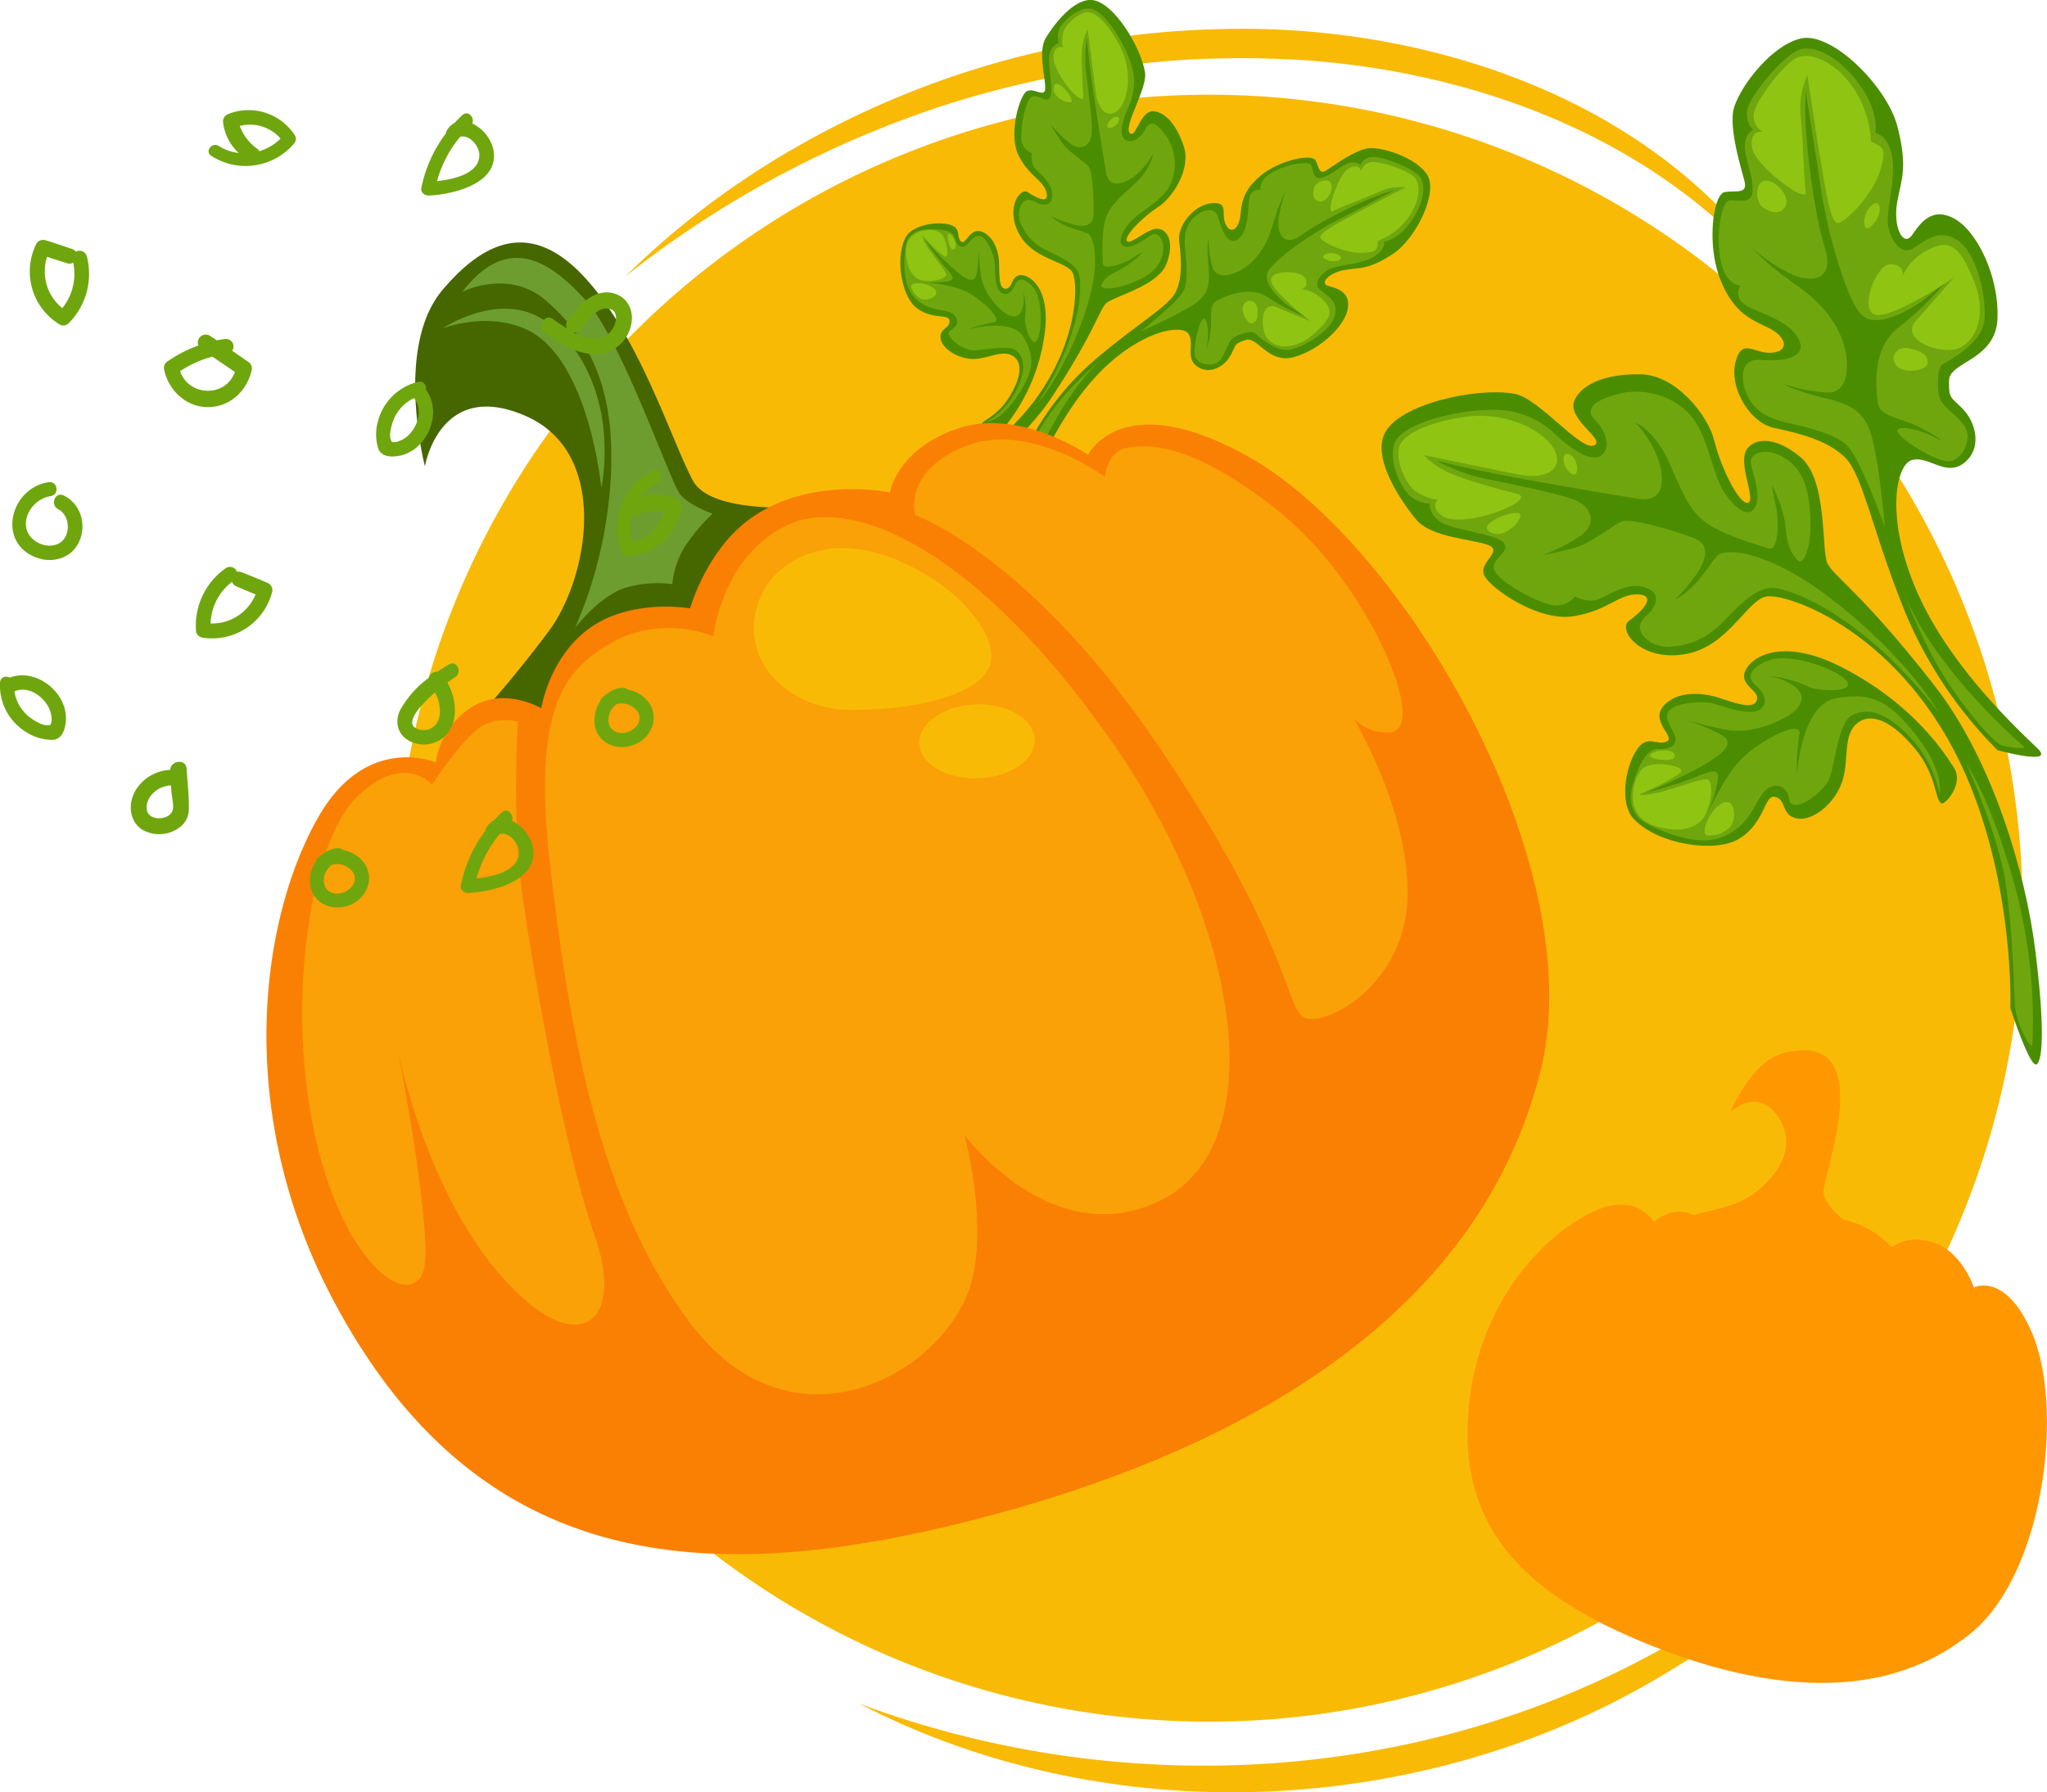
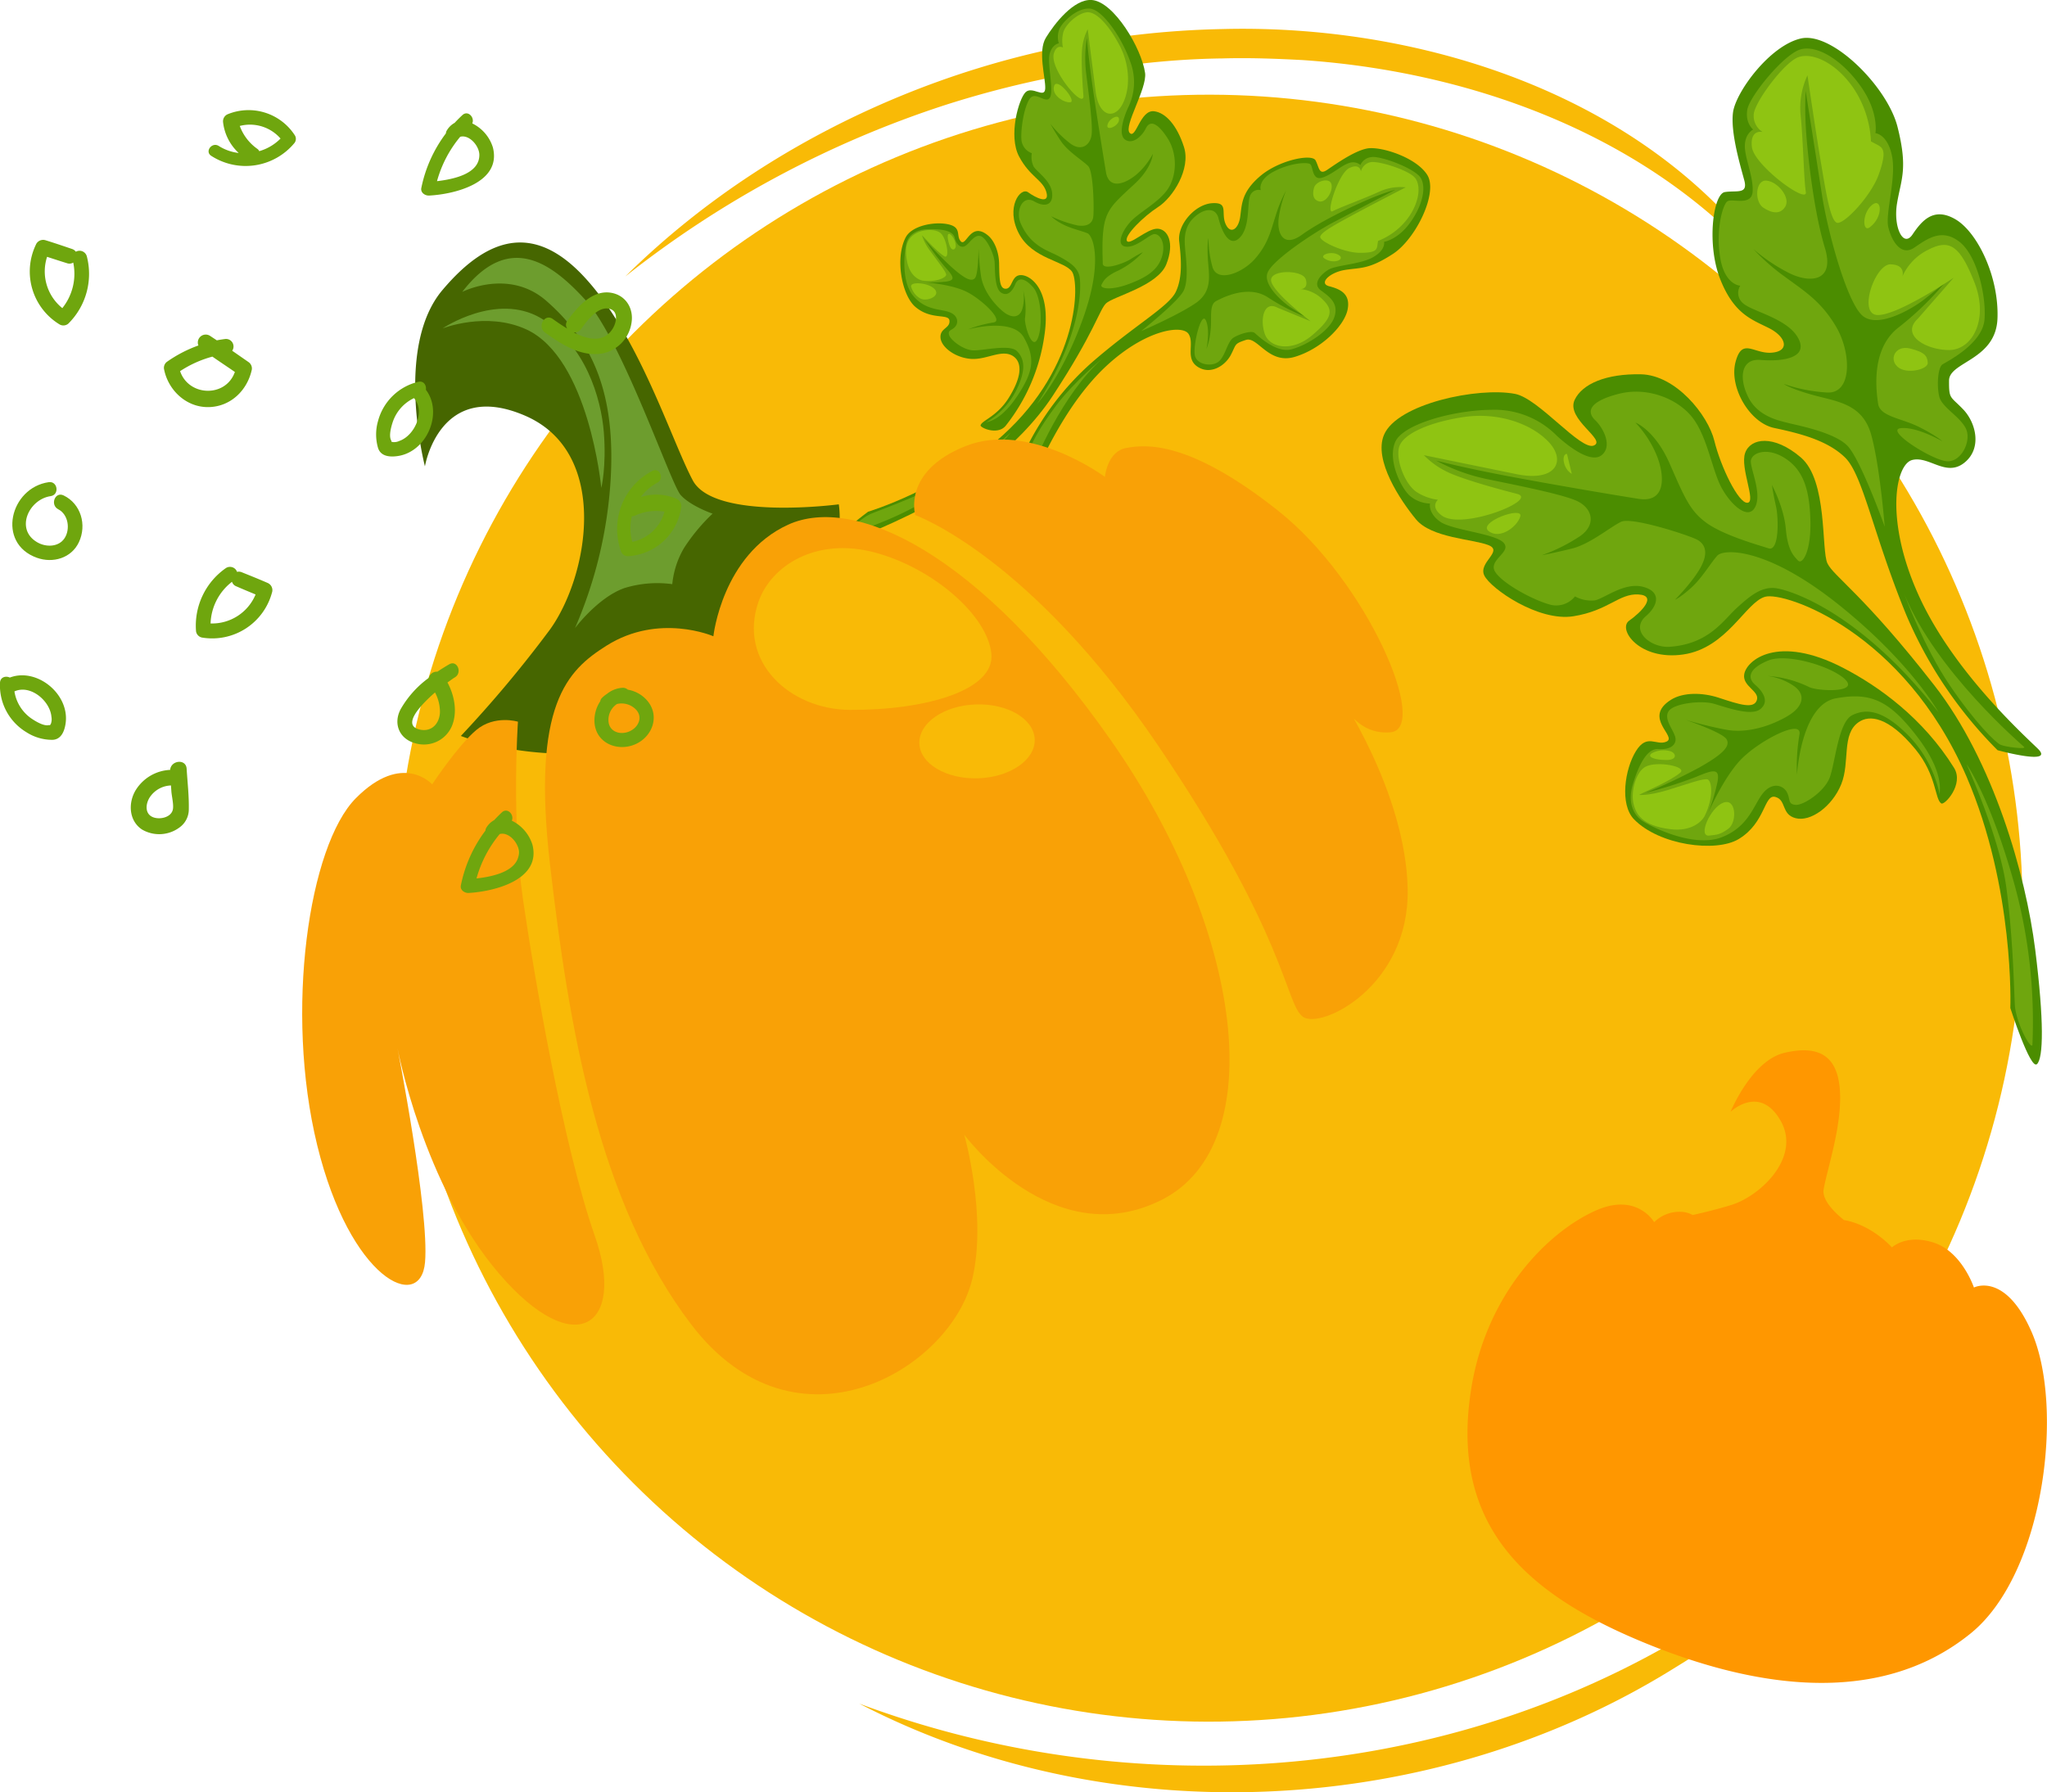
<svg xmlns="http://www.w3.org/2000/svg" viewBox="0 0 605.62 530.36">
  <defs>
    <style>.cls-1{fill:#f9ba06;}.cls-2{fill:#ff9700;}.cls-3{fill:#4b8d00;}.cls-4{fill:#6fa60e;}.cls-5{fill:#8fc412;}.cls-6{fill:#466600;}.cls-7{fill:#6d9d2e;}.cls-8{fill:#fa8003;}.cls-9{fill:#f9a106;}</style>
  </defs>
  <g id="Слой_2" data-name="Слой 2">
    <g id="_Layer_" data-name="&lt;Layer&gt;">
      <path class="cls-1" d="M530.35,89.72c-33.19-45.86-89.86-68.18-144.89-71.94-7.93-.42-15.81-.72-23.78-.49-7.81.09-16,.63-23.74,1.51a291.41,291.41,0,0,0-58.22,12.25A303.66,303.66,0,0,0,185,81.81c23-22.76,50.84-40.73,81-53.21a263.69,263.69,0,0,1,95.54-20C425.6,6.91,497,31.81,530.35,89.72Z" />
      <path class="cls-1" d="M254.23,504.13c77.34,28.87,165.93,23.94,238.08-16.61a304.08,304.08,0,0,0,65.88-49.32,235.5,235.5,0,0,1-62.47,55.19c-71.37,44.66-166.65,49.6-241.49,10.74Z" />
      <circle class="cls-1" cx="357.66" cy="268.74" r="240.72" transform="translate(-85.27 331.62) rotate(-45)" />
      <path class="cls-2" d="M601,394C593.16,376.22,584,381,584,381s-3.5-10.47-11.73-13.23-12.53,1.36-12.53,1.36-5.81-6.65-14.21-8.11c-3.35-2.74-6.43-6.11-6-9,1-6.09,5.83-19.73,4.73-30.42-1-9.43-6.51-12.34-16.29-10.06S512,329,512,329s8.58-8.24,14.79,2.61-6,22.31-14.52,24.94c-3.94,1.23-8.12,2.23-11.47,3a7.46,7.46,0,0,0-3.17-.94,10.62,10.62,0,0,0-8.23,3.05s-5-8.76-17-3.56c-14.14,6.14-32.8,24.58-37.2,53.32C429,451.46,451.33,471.59,486.24,486c30.91,12.77,69,20,96.92-2.75C604.85,465.53,610.86,416.26,601,394Z" />
      <path class="cls-3" d="M594.77,298.29s1.34-35.35-13-68.57C563.18,186.86,528,175,522.23,176.59S511,191.78,498,193.67s-19.51-7.52-16-10,8.47-7.43,2.73-7.76-8.85,4.78-19.21,6.45-24.49-8.18-26.38-12.06,5.79-7.2,1.2-9-16.86-2.09-21.42-7.63-12.63-17.51-9.45-25c3.89-9.2,27.85-14.22,38.79-12.11,7,1.34,19.45,16.93,23.3,15.27s-8.39-7.82-5.68-13.52c2.24-4.7,9.24-7.76,19.59-7.55s19.87,12.06,21.74,19.71S514.33,149,517,148.78s-2.24-10.3-.69-14.74,8.47-5.54,16.48,1.32,6,27.47,7.87,31.35,10.6,9.11,31.62,36.09c17.51,22.48,27.06,56,29.85,78.2,2.64,21.15,2.44,32.12.51,33.9S594.77,298.29,594.77,298.29Z" />
      <path class="cls-3" d="M591,222a126.49,126.49,0,0,1-27-40c-9.83-23.93-12.8-41.43-18.14-46.63s-13.76-7.19-21-8.74-13.35-12.06-11.39-19.49,5.38-2.33,10.75-2.78,4.24-4.65-.73-7.2-10.33-4-14.49-14.39-2.16-25.37,1.3-25.93,6.89.77,5.77-3.44-4.14-14.18-3.34-20.16,10.84-19.73,20.06-21.85,25.6,14.27,28.6,26.13c3.15,12.44,1.06,15.51-.13,22.6s1.85,13.29,4.55,9.3,6.18-8.31,12.68-4.55,12.94,16.94,12.48,29.35S576.67,107,576.64,112.61s.35,4.54,4.17,8.52,5.68,11.63.29,15.85-10.34-2.1-15.33-.87-8.15,17.62,1.7,39.66,30,40.53,35.39,45.73S591,222,591,222Z" />
      <path class="cls-3" d="M578.12,227.22c-9.16-14.73-22.28-24.14-32.83-29.6-19.33-10-28.56-2.27-29.25,1.9-.6,3.62,4.62,4.93,3.74,7.65s-5.17,1.31-11.3-.71c-4.81-1.57-10.5-1.64-14.07.59-8.59,5.36,2,10.94-1.4,12.42-3,1.31-5.7-2.53-9,2.78s-4.86,15.77-.59,20.18c7.42,7.67,24.23,9.95,31,5.85,8-4.85,7.45-13.34,10.81-12.46s1.69,5.16,6,6.29c4.43,1.18,10.86-3.47,13.52-10.06s0-14.81,5.15-18.36c3.08-2.15,8.66-1.83,16.77,8,6.35,7.72,5.73,14.86,7.68,16.06C575.29,238.38,581.14,232.09,578.12,227.22Z" />
      <path class="cls-4" d="M573.86,235.08c0-1.3,1.3-6.74-6.79-17.26s-13.62-13.08-23.93-11.17-11.49,22.62-11.49,22.62a56.12,56.12,0,0,1,.72-11.84c1.06-5.07-12.26,1.95-17.45,7.47s-9.57,15.75-9.57,15.75a61.05,61.05,0,0,0,2.73-9c.89-4.39-1-4-6.3-1.75a131.37,131.37,0,0,1-14.86,4.7,162,162,0,0,0,15.82-7.48c6.89-3.88,9.25-6.27,8.1-8.33S498.65,213,498.65,213s6,1.82,12.14,2.95,13.1-1.13,18-4,5.59-6.57,1.72-9.1a17.86,17.86,0,0,0-7.54-2.82,33.22,33.22,0,0,1,12.21,3.25c2.25,1.21,14.49,1.87,10.94-2s-17.32-8.16-23-5.81-6.28,5.07-3.8,7.21,4.17,5.07,1.42,7.21-10.29-.69-13.79-1.67-11.46-.15-13.19,2.13,1.35,5.6,1.88,7.77-1.36,3.83-5,3.54-6.13,5.68-7.57,10.5-.16,8.81,2.95,10.83,15.29,7.89,23.35,4.77,9.43-9.55,12.19-13,6-2.41,7.1-.34.21,3.53,2.54,3.75,8.53-3.86,10.13-8.06,2.55-16.4,6.63-18.45c4.51-2.29,9.35-1,15.55,4.91A35.09,35.09,0,0,1,573.86,235.08Z" />
      <path class="cls-5" d="M497.07,228.7c-3.05,2.49-10.1,5.45-11.12,6l-1,.52s2.69.31,8.32-1.39,10.71-3.61,11.95-3.19,1.84,5.26-.83,10.72c-.87,1.79-4.05,4.81-10.29,4-8.24-1.05-10.21-4.44-10.88-7.89s.78-9.09,3.63-10.59C490.16,225.1,499.39,226.8,497.07,228.7Z" />
      <path class="cls-5" d="M505.65,247.26c-3.39.36.3-8.19,4.17-9.72s4.17,5.73,1.54,7.68S507.72,247,505.65,247.26Z" />
      <path class="cls-5" d="M488.66,222.94c-1.53,1.08,1,1.94,4.39,1.95s2.84-2.18,1-2.62A7.2,7.2,0,0,0,488.66,222.94Z" />
      <path class="cls-4" d="M601.3,309.3a153.79,153.79,0,0,0-5.44-48.07c-7.19-25.65-14.05-35.1-14.05-35.1s9.8,21.58,11.78,36.49,2.24,29.49,2.51,34.64S600.59,310.41,601.3,309.3Z" />
      <path class="cls-4" d="M573.52,210.77s-8.14-14.74-29.6-31.89-34-16.44-35.82-14.48-4.58,6.7-7.8,9.58-4.71,3.47-4.71,3.47,5.51-5.57,7.73-9.88,1-6.69-1.26-7.9-19.28-6.82-22.49-5.25-9.18,6.58-14.41,7.88-9,2-9,2a51.59,51.59,0,0,0,11.36-5.68c5-3.53,3.5-8.45-1.24-10.5s-18.44-4.7-26.69-6.42a56,56,0,0,1-14.69-5.4s8,2.09,21,4.55,30.37,5.42,38.85,6.76,7.71-7.28,5.34-13a32.06,32.06,0,0,0-6.24-9.57s5.75,2.18,10.11,12.1,6,14.15,11.16,17.76,14.92,6.33,18.11,7.36,3-9,2.21-12.44-1.2-6.28-1.2-6.28,3.53,6.5,4.1,12.9,2.28,8,3.59,9.41,3.92-2.68,3.69-11.74-2-14.91-7.41-18.45S518,134,518,136.56,521.28,146,519.3,150s-6.94-.33-9.78-5.33-4.09-14.2-8.18-20.26-13.56-10.16-22.46-7.86-9.48,5.34-6.93,7.79,5.16,7.82,1.86,10.38-10.19-3-13.13-5.69a25.89,25.89,0,0,0-19.5-7.76c-11.08.11-26.08,4.19-28.39,9.5s1.6,13.35,4.16,15.8a9.64,9.64,0,0,0,6.13,2.44s-.64,2.72,2.92,5.31,16.19,3.5,18.82,6.26-4.64,5.09-2.49,8.59,11.16,8.33,16.06,9.69a7.06,7.06,0,0,0,7.58-2.38,10.08,10.08,0,0,0,5.84,1.19c2.81-.52,8.78-5.53,14.38-4s4.15,5.76.79,8.63c-4.87,4.16,1.27,9.51,7.09,9.09,11.55-.85,15.74-7.8,19.75-11.47s7.54-6.6,12-5.8S550.38,181.26,573.52,210.77Z" />
      <path class="cls-5" d="M425.43,147.89s-2.45,2,1.13,4.67c6,4.42,28.89-4.71,22.28-6.41s-17.12-4.62-21.23-6.79a24.31,24.31,0,0,1-6.35-4.67s15.8,3.25,27.47,5.63,14.7-4,9.44-9.55-15.21-8.88-25.28-7.34-18.05,5-19,9.06,2.09,11.31,5.5,13.28A15.11,15.11,0,0,0,425.43,147.89Z" />
      <path class="cls-5" d="M449.8,152.8c.89-3.14-12.65,1.7-9.4,4.34S448.91,155.89,449.8,152.8Z" />
-       <path class="cls-5" d="M463.6,134.31c-1.73,0-1.21,4.45,1.43,5.91S466.87,134.35,463.6,134.31Z" />
+       <path class="cls-5" d="M463.6,134.31c-1.73,0-1.21,4.45,1.43,5.91Z" />
      <path class="cls-4" d="M563.44,175.91s5.72,15.51,13.34,26.77,13.58,17,15.06,17.69,7.86,1.46,7,.65S572.92,198.85,563.44,175.91Z" />
      <path class="cls-4" d="M557.61,155.86s-1.41-17.94-4-27.21-10.21-9.81-17.21-11.76-8.63-3.27-8.63-3.27a47.18,47.18,0,0,0,12.69,2.52c7.63.53,7.27-11.76,2.81-19.38s-9.42-10.6-15.39-15a62.3,62.3,0,0,1-9.13-8.06,51.36,51.36,0,0,0,10.16,6.89c6.36,3.37,14.09,2.91,11-7.23S535,47.6,534.42,39.9a103.21,103.21,0,0,1-.21-13s3.11,19.57,4.81,30.63S546.4,89.36,551,93.39s14.84-2.11,18.13-4.67,6.28-5.07,6.28-5.07a91,91,0,0,1-13.75,13.28c-8.25,6.41-6.56,18.77-6,22.56s6.91,4.25,12.11,6.86,6.9,4.24,6.9,4.24-7.6-4.44-12.36-3.88,9.51,9.61,13.8,9.79,7.3-6.23,5.46-9.79-7-6.17-7.8-9.28-.47-8.69.94-9.6,11.9-6.11,12.43-13.36-2.33-19.07-7.52-23-9.35-.86-13.27,1.81-6.69-2-7.67-6,2.38-14.42,1.11-21-4.93-6.88-4.93-6.88,1.14-6.07-4.33-13.83-12.76-12.25-17.68-11-15.25,13.89-15.9,17.91,1.74,5.85,1.74,5.85-2.35,1.09-2.46,4.68,2.5,9,2.31,13.55-6,2.09-7.44,3-3.5,8.45-2.17,16.65,5.94,8.33,5.94,8.33a4,4,0,0,0,1,5.34c2.86,2.4,13.14,4.39,16.21,10.32s-5.21,6.82-11.21,6.31-6.44,5.74-3.45,11.36,9.46,6.7,11.56,7.28,13.7,2.66,17.64,6.81S557.61,155.86,557.61,155.86Z" />
      <path class="cls-5" d="M521.48,39.05s-3.81-.92-3.16,4.49,16.55,17.08,15.95,13.29-.8-15.45-1.52-22.47a22.84,22.84,0,0,1,2-12.07s2.51,17.09,4,25.91,2.75,16.72,4.61,17.68,10.2-7.75,12.52-14.35,1.39-7.74-.47-8.69l-1.87-1a30.92,30.92,0,0,0-5.09-15.63c-5.08-7.51-12.07-10.76-16.29-9.33S519.29,30,518.87,33.68A5.59,5.59,0,0,0,521.48,39.05Z" />
      <path class="cls-5" d="M528.15,61.21c1.71-2.66-2.12-7.4-5.47-7.76s-3.71,6.22-1,8S526.73,63.43,528.15,61.21Z" />
      <path class="cls-5" d="M553.13,67.3c-2.07,1.52-2.3-4.12.68-6.62S557.29,64.26,553.13,67.3Z" />
      <path class="cls-5" d="M567.49,94.22c-5.35,4.89,2.26,9.33,9.12,9.36s11.85-9,7.57-19.94-7.37-12.93-13.48-9.84a16.09,16.09,0,0,0-7.86,8s1.12-3.46-3.48-3.58-9.8,14.82-3.87,15S578,82.2,578,82.2Z" />
      <path class="cls-5" d="M561.9,108.91c-3.34-2.19-1.34-6.9,3.17-5.79s5.13,2.3,5.27,4.22S564.62,110.68,561.9,108.91Z" />
      <path class="cls-3" d="M256.82,151.43s22.29-6.67,39.92-22.68c22.74-20.65,22.63-45.08,20.44-48.33S305.34,76.67,301.39,69s.54-13.74,2.79-12.1,6.43,3.7,5.41,0-4.85-4.49-8.09-10.59-.11-17,1.9-19,5.72,2.07,5.84-1.16-2.28-10.94.2-15S317.66-.37,323,0c6.55.47,14.76,14.32,15.78,21.58.64,4.64-6.41,15.71-4.56,17.74s3.08-6.88,7.21-6.4c3.4.4,6.79,4.11,8.86,10.59S347,58.45,342.66,61.24s-10,8.4-9.28,10,5.94-3.59,9-3.56,5.25,4.09,2.68,10.54-15.83,9.56-17.84,11.56-3.42,8.53-15.76,27.35c-10.27,15.67-29.1,28.74-42.34,35.19-12.6,6.14-19.48,8.34-21,7.52S256.82,151.43,256.82,151.43Z" />
      <path class="cls-3" d="M303.54,132.85a83,83,0,0,1,19.15-25.29c12.8-11.21,23.07-16.77,25.18-21.2s1.55-10.09,1-15,4.67-10.88,9.71-11.23,2.59,2.85,4,6.1,3.8,1.65,4.33-2,.29-7.28,5.88-12.08,15.34-6.73,16.42-4.7,1,4.45,3.37,2.86,7.95-5.59,11.84-6.36,14.59,2.56,17.86,7.84-3.44,19-10.19,23.36c-7.07,4.6-9.43,4-14.09,4.72s-7.89,4-4.83,4.81,6.49,2.08,5.53,6.92-7.8,11.66-15.62,14-11-6.16-14.49-5-2.76,1.19-4.43,4.41-6,6-9.8,3.55-.89-6.89-2.71-9.73-12.7-1.33-24.34,9.48-18.84,27.32-20.94,31.75S303.54,132.85,303.54,132.85Z" />
      <path class="cls-3" d="M297.53,126A55.43,55.43,0,0,0,309,99.25c2.12-14.17-4.65-18.27-7.4-17.81-2.38.39-2.09,3.92-4,4s-1.91-2.94-2-7.18c0-3.33-1.21-6.89-3.36-8.64-5.16-4.21-6.38,3.58-8,1.77-1.46-1.61.37-4.09-3.64-5s-10.85.32-12.68,3.92c-3.2,6.25-1.05,17.2,2.94,20.54,4.72,4,9.88,1.8,10.05,4.08s-2.85,2.15-2.65,5,4.47,6,9.14,6.28,9.22-3.12,12.52-.69c2,1.46,3,5-1.44,12.15-3.46,5.59-8,6.72-8.37,8.19C290,126.58,295.14,128.88,297.53,126Z" />
      <path class="cls-4" d="M291.73,125c.81-.27,4.47-.62,9.3-7.9s5.25-11.25,1.87-17.26-16.52-2.36-16.52-2.36a37.28,37.28,0,0,1,7.52-2.06c3.39-.42-3.81-7.22-8.35-9.28s-11.84-2.61-11.84-2.61a40.12,40.12,0,0,0,6.15-.2c2.93-.38,2.31-1.47-.24-4.3a85.45,85.45,0,0,1-6.09-8.25,106.85,106.85,0,0,0,8,8.26c3.88,3.46,5.87,4.43,6.91,3.27s1.06-8.83,1.06-8.83.14,4.11.74,8.18,3.49,7.92,6.3,10.34,5.28,2.08,6-.87a11.81,11.81,0,0,0,.16-5.29,21.87,21.87,0,0,1,.56,8.29c-.27,1.66,1.92,9.42,3.59,6.38S308.3,88,305.64,85s-4.49-2.84-5.29-.84-2.28,3.67-4.19,2.41-1.76-6.55-1.89-8.93-2.35-7.17-4.13-7.77-3.2,2-4.44,2.83-2.67,0-3.26-2.38-4.85-2.6-8.16-2.48-5.51,1.78-6.11,4.14-1.66,11.19,2,15.55,8,3.84,10.68,4.83,2.76,3.19,1.72,4.35-2.16.88-1.79,2.38,4.21,4.49,7.16,4.59,10.76-1.89,12.9.2c2.38,2.33,2.58,5.63.25,10.73A23.15,23.15,0,0,1,291.73,125Z" />
      <path class="cls-5" d="M279.39,75.83c-2.2-1.37-5.54-5.14-6.08-5.66l-.53-.53a15.28,15.28,0,0,0,2.62,4.89c2.26,3.14,4.53,5.9,4.53,6.76s-2.88,2.26-6.85,1.76c-1.29-.16-3.86-1.5-4.69-5.55-1.09-5.35.6-7.3,2.61-8.45s5.82-1.44,7.36,0C280.16,70.76,281.06,76.87,279.39,75.83Z" />
      <path class="cls-5" d="M269.66,85.11c-1-2,5.16-1.55,6.93.53s-2.68,3.81-4.45,2.59A5.64,5.64,0,0,1,269.66,85.11Z" />
      <path class="cls-5" d="M281.18,69.37c-1-.73-1,1-.28,3.14s2,1.31,1.85.07A4.7,4.7,0,0,0,281.18,69.37Z" />
      <path class="cls-4" d="M251.35,157.84a101.35,101.35,0,0,0,28.78-13.6C294.56,134.31,299,128,299,128s-11.36,10.68-20.22,15.08-17.88,7.66-21,8.92S250.51,157.63,251.35,157.84Z" />
      <path class="cls-4" d="M306.79,119.61s7.45-8.2,13.57-25.2,3-24.66,1.4-25.37-5.14-1.43-7.62-2.83A13.08,13.08,0,0,1,311,64a35.34,35.34,0,0,0,7.8,2.71c3.15.46,4.37-.8,4.64-2.46s.15-13.45-1.51-15.12-6-4.31-8-7.3-3.15-5.17-3.15-5.17a33.58,33.58,0,0,0,5.95,5.86c3.26,2.38,6,.39,6.27-3s-1-12.47-1.67-18a36.94,36.94,0,0,1,.24-10.29s.4,5.43,1.63,14.05,3.08,20,4,25.62,6.17,3.25,9.24.56a21,21,0,0,0,4.63-5.91s-.14,4-5.38,8.86-7.53,6.77-8.69,10.72-.77,10.63-.74,12.83,6.26,0,8.22-1.26,3.65-2.08,3.65-2.08A25.39,25.39,0,0,1,331,80c-3.86,1.72-4.52,3.12-5.1,4.23s2.5,1.88,8.09-.19,8.86-4.4,9.91-8.54-1.12-6.7-2.74-6.16-5.2,4-8.08,3.65-1.26-4.39,1.25-7.22,8-5.56,10.87-9.39,3.45-10.6.12-15.66S340,35.9,339,38s-3.77,4.87-6.07,3.36-.3-7,.76-9.38a17,17,0,0,0,.68-13.79C332,11.33,326.26,2.86,322.47,2.55s-8,3.83-9,5.94a6.4,6.4,0,0,0-.21,4.34s-1.83.18-2.68,2.95,1.26,10.82.1,13-4.16-1.81-5.88.27-2.81,8.72-2.62,12.06a4.66,4.66,0,0,0,3.09,4.22,6.61,6.61,0,0,0,.5,3.88c.92,1.64,5.31,4.3,5.53,8.11s-2.71,3.81-5.21,2.33c-3.62-2.15-5.65,2.81-4.15,6.34,3,7,8.2,8.14,11.34,9.86s5.71,3.29,6.15,6.23S320.25,98.93,306.79,119.61Z" />
      <path class="cls-5" d="M314.48,14.06s-1.78-1.09-2.67,1.7c-1.48,4.65,9.07,17,8.72,12.5s-.75-11.63-.28-14.65a15.94,15.94,0,0,1,1.56-4.95L324.14,27c1,7.77,5.63,8.29,7.95,3.85s2.3-11.36-.8-17.3-6.93-10.18-9.68-9.92-6.6,3.7-7.1,6.25A9.94,9.94,0,0,0,314.48,14.06Z" />
      <path class="cls-5" d="M316.6,30.27c2.14-.1-3.74-7.51-4.7-4.92S314.49,30.38,316.6,30.27Z" />
      <path class="cls-5" d="M331,34.94c-.35-1.08-3,.19-3.37,2.14S331.71,37,331,34.94Z" />
      <path class="cls-4" d="M326.35,105.93s-8.44,6.86-13.83,14-7.69,12.06-7.81,13.13.76,5.2,1.08,4.5S314.08,116.7,326.35,105.93Z" />
      <path class="cls-4" d="M337.59,98s10.87-4.69,16.1-8.26,3.94-8.44,3.66-13.21.21-6.07.21-6.07a31,31,0,0,0,1.13,8.44c1.29,4.87,8.86,2,12.66-2.37s4.6-8.11,6.08-12.77a40.66,40.66,0,0,1,3.07-7.39,34.34,34.34,0,0,0-2.13,7.78c-.74,4.68,1.18,9.39,6.84,5.3S400.19,61,404.86,59a67.81,67.81,0,0,1,8-2.88s-11.53,6.09-18.05,9.5-18.23,11.34-19.76,15,4.46,8.79,6.75,10.3,4.49,2.83,4.49,2.83A60.06,60.06,0,0,1,375.13,88c-5.74-3.77-13.08-.09-15.31,1.08s-1.18,5.2-1.7,9a20.89,20.89,0,0,1-1.17,5.2s1.15-5.68-.21-8.52-4,8-3.17,10.67,5.43,3.22,7.26,1.32,2.34-5.7,4.12-6.83,5.31-2.14,6.18-1.45,6.33,6.11,10.95,4.9,11.38-5.5,12.71-9.57-1.45-6-4-7.87-.17-4.59,2.14-6.06,9.49-1.58,13.32-3.77,3.24-4.54,3.24-4.54,4-.57,7.68-5.63,4.92-10.55,3.11-13.35-11.88-6.54-14.53-6.09a4,4,0,0,0-3.27,2.33,3.35,3.35,0,0,0-3.44-.54c-2.26.7-5,3.46-7.94,4.31s-2.58-3.3-3.45-4-6-.38-10.83,2.19S373,56.26,373,56.26A2.69,2.69,0,0,0,369.82,58c-.88,2.3.07,9.12-3,12.29s-5.34-1.8-6.3-5.64-5-2.79-7.81.27-2.16,7.31-2.08,8.74,1.26,9.09-.48,12.43S337.59,98,337.59,98Z" />
      <path class="cls-5" d="M402.64,50.74s-.24-2.57-3.46-1-7.12,13.93-4.89,12.76,9.45-3.79,13.66-5.73a15,15,0,0,1,7.94-1.33s-10.11,5.19-15.29,8-9.82,5.26-10,6.62,7,4.71,11.59,4.75,5.11-.78,5.31-2.14l.2-1.37a20.28,20.28,0,0,0,8.65-6.49c3.59-4.76,4.13-9.8,2.34-12.12s-10.88-5.2-13.24-4.69A3.68,3.68,0,0,0,402.64,50.74Z" />
      <path class="cls-5" d="M390.26,59.6c2,.5,4.16-2.9,3.67-5.06s-4.66-1-5.19,1.08S388.58,59.18,390.26,59.6Z" />
      <path class="cls-5" d="M391.77,76.44c-1.38-1,2.08-2.31,4.27-1S394.55,78.38,391.77,76.44Z" />
      <path class="cls-5" d="M378.07,91.1c-4.18-2.29-5.33,3.39-3.89,7.66s8.14,5.46,14,.48,6.48-7.34,3.27-10.48a10.63,10.63,0,0,0-6.63-3.21s2.39,0,1.49-2.92-11.31-2.95-10.17.78,11.62,11.65,11.62,11.65Z" />
-       <path class="cls-5" d="M367.74,90.74c.65-2.55,4-2.3,4.27.74s-.34,3.68-1.51,4.18S367.21,92.81,367.74,90.74Z" />
      <path class="cls-6" d="M125.72,138s4.27-25.92,29.61-15,18.82,47.48,7.34,63.35a356.1,356.1,0,0,1-26.32,31.43s42.34,17.15,79.81-10.62,32-57.92,32-57.92-36.84,4.9-43.21-7.11S189.13,99.57,173,82.11c-14.18-15.39-27.86-13.2-42.14,3.77S125.72,138,125.72,138Z" />
      <path class="cls-7" d="M136.76,86.38s13.76-7.07,24.89,2.66c14.29,12.5,20.48,28.24,19,53.06a129.75,129.75,0,0,1-10.53,43.76S177,176.68,184.81,174a33,33,0,0,1,14.09-1.14,26,26,0,0,1,3.45-10.66A55.16,55.16,0,0,1,210.82,152s-6.55-2.25-9.46-5.54S184,100.57,173.29,88.87C163.29,77.89,150.62,68.37,136.76,86.38Z" />
      <path class="cls-7" d="M130.94,97.18S146.87,86.42,160,94.13s17.85,23.62,18.65,33.81-.75,16.45-.75,16.45S174.31,106,155.69,97.46C143.86,92.06,130.94,97.18,130.94,97.18Z" />
-       <path class="cls-8" d="M128.93,225.62s-20.47-8.85-34.78,16.21c-16.88,29.58-25.49,86.89,4.78,143.53,42.22,79,108.3,85.09,189.13,64.4,71.58-18.32,148.62-55.94,167.78-133.15,14.91-60.05-39.68-155.15-86.46-181.45-37.52-21.09-47.48-.56-47.48-.56s-20-13.88-38.26-7.87-20.36,19-20.36,19-23.83-5.1-41.65,8c-12.74,9.37-17.45,26.3-17.45,26.3s-16.94-3-29.31,5.56-14.72,24-14.72,24-11.06-6.52-20.71-.27A23.4,23.4,0,0,0,128.93,225.62Z" />
      <path class="cls-9" d="M127.86,232.1s-8.75-9.86-22.6,4.12S84.14,299.12,93.85,338.9s30.59,49.68,31.9,34.62-8.17-63.42-8.17-63.42,7.61,40.62,30.12,66.84,37.61,15.39,28.28-11.21-18-77.23-21.23-99.44c-3.49-24.07-1.51-52.73-1.51-52.73s-6.9-2.11-12.35,2.48S127.86,232.1,127.86,232.1Z" />
      <path class="cls-9" d="M179.46,191.05c-11.59,7.31-22.23,17.3-16.73,64.8S176.85,355.69,204.56,392c31,40.54,76.74,13.21,83.1-13.55,4.43-18.66-2.38-42.68-2.38-42.68S311.53,371.38,343.8,355s24.1-79.84-15.06-135.82-76.13-72.84-95.61-63.9-22.07,33-22.07,33S195,181.27,179.46,191.05Z" />
      <path class="cls-9" d="M270.79,152.43s33.86,12,72,68.42,37.42,76.06,42.64,80S417,292,416.47,263.14s-20.73-58.44-20.73-58.44,3.93,13,15.65,12-6.77-44.59-33.27-65.59-39.27-19.58-44.92-18.55-6.3,8.56-6.3,8.56-22.34-16.6-41.19-9.13S270.79,152.43,270.79,152.43Z" />
      <path class="cls-1" d="M293.31,193.45c1.08,10.88-19.62,16.75-41.9,16.61-17.83-.12-33.15-14.33-27-32,3.77-10.76,17.13-19.17,34.36-14.58S292.18,182.1,293.31,193.45Z" />
      <path class="cls-1" d="M306.13,218.82c.2,6-7.29,11.19-16.73,11.49S272.15,226,272,219.94s7.3-11.18,16.74-11.49S305.94,212.79,306.13,218.82Z" />
      <path class="cls-4" d="M126,115.34c.21-1.3-.63-2.74-2.26-2.35a16.17,16.17,0,0,0-11.89,11.58,14.28,14.28,0,0,0,0,8c.8,2.47,3.42,2.73,5.76,2.39C126.32,133.75,131.19,122.15,126,115.34Zm-7.72,15.08a3.83,3.83,0,0,1-2,.41c-.91-.3-.22.17-.61-.63-.66-1.36.09-4,.53-5.33a12.06,12.06,0,0,1,6.29-7.06C125.87,121.73,122.76,128.73,118.32,130.42Z" />
      <path class="cls-4" d="M2.91,200.5C1.72,199.93.1,200.34,0,202a16.16,16.16,0,0,0,7.79,14.66,14.15,14.15,0,0,0,7.71,2.27c2.59-.08,3.57-2.51,3.91-4.86C20.66,205.39,10.89,197.46,2.91,200.5Zm12.31,11.64a3.82,3.82,0,0,1-.17,2.05c-.55.79.1.26-.78.41-1.48.25-3.85-1.22-5-2a12,12,0,0,1-5-8C9,202.45,14.84,207.4,15.22,212.14Z" />
      <path class="cls-4" d="M133.6,215.07c1.82-4.1.93-9.14-1.21-13.11,1-.72,1.74-1.26,2.17-1.51,2.32-1.34.71-5.24-1.64-3.88-1.16.67-2.35,1.41-3.53,2.2a2.4,2.4,0,0,0-2.52,1.81,29.72,29.72,0,0,0-8.33,9.27c-2.26,4.26-.45,8.76,4.25,10.07A9,9,0,0,0,133.6,215.07Zm-9.32.84c-5.38-1.14-.38-6.8,4.42-11a12.16,12.16,0,0,1,1.46,5.92C130,214.13,127.71,216.63,124.28,215.91Z" />
      <path class="cls-4" d="M167.88,94.91a1.91,1.91,0,0,0-.06,2.33c-1.63-1-3.11-2-4.26-2.84-2.41-1.73-4.7,2.25-2.32,4,4.9,3.52,10.75,7.32,17.09,6.17a10.87,10.87,0,0,0,8.5-9c.71-4.22-1.62-8.17-6-8.93C175.26,85.68,170.76,90.87,167.88,94.91Zm12-3.61c3.21.41,2.62,4,1.36,6-2.66,4.26-7.34,3.2-11.52,1.06a2.35,2.35,0,0,0,2.2-1C173.61,95,176.63,90.89,179.92,91.3Z" />
      <path class="cls-4" d="M74.51,109.33a2.3,2.3,0,0,0-.93-2.15l-4.88-3.39a2.23,2.23,0,0,0-2.06-3.48c-.84.11-1.67.24-2.49.4l-2-1.32a2.34,2.34,0,0,0-3.45,2.84,38.91,38.91,0,0,0-9.33,4.85,2.23,2.23,0,0,0-.85,2.09c1.19,6.29,6.6,11.42,13.19,11.3S73.21,115.44,74.51,109.33Zm-21.23.5a32.86,32.86,0,0,1,9.56-4.3c2.2,1.54,4.43,3,6.65,4.54C66.83,117.67,55.86,117.39,53.28,109.83Z" />
      <path class="cls-4" d="M55.86,239.49c.08-3.94-.4-8.07-.64-12-.19-3.06-4.66-2.5-4.88.33a12.66,12.66,0,0,0-10.07,5.8c-2.4,3.76-2.24,9.18,1.72,11.83a10.06,10.06,0,0,0,11.63-1A6.57,6.57,0,0,0,55.86,239.49Zm-10.31,2.43c-2.84-.88-2.55-4.14-1.11-6.18a7.84,7.84,0,0,1,6.14-3.31l.12,1.72c.1,1.47.73,3.9.45,5.35C50.7,241.8,47.57,242.55,45.55,241.92Z" />
      <path class="cls-4" d="M145.82,43.61a11.8,11.8,0,0,0-6.1-7.09c.79-1.75-1.27-4-2.92-2.46-.8.74-1.57,1.51-2.3,2.3a6.1,6.1,0,0,0-2.32,2.27,1.83,1.83,0,0,0-.26.84,40,40,0,0,0-7.27,16.16c-.28,1.39,1.12,2.3,2.31,2.24C134.46,57.49,148.5,54.09,145.82,43.61Zm-16.53,10a35,35,0,0,1,6.86-13.13c2.66-.75,5.66,2.67,5.67,5.36C141.84,51.35,134.49,53,129.29,53.61Z" />
      <path class="cls-4" d="M157.52,249.94a11.87,11.87,0,0,0-6.1-7.09c.78-1.75-1.28-4-2.93-2.46-.8.74-1.56,1.51-2.29,2.3a6.12,6.12,0,0,0-2.33,2.27,1.83,1.83,0,0,0-.26.84A40,40,0,0,0,136.35,262c-.29,1.39,1.12,2.3,2.31,2.24C146.15,263.81,160.2,260.42,157.52,249.94Zm-16.54,10a35.33,35.33,0,0,1,6.86-13.13c2.66-.75,5.67,2.67,5.68,5.36C153.53,257.68,146.19,259.37,141,259.94Z" />
      <path class="cls-4" d="M191.49,207.33a9.63,9.63,0,0,0-5.74-3.24,2.13,2.13,0,0,0-1.58-.56,8,8,0,0,0-4.58,1.79,8.67,8.67,0,0,0-1.54,1.26,1.54,1.54,0,0,0-.45.92,10.2,10.2,0,0,0-1.69,6.59c.62,6,7,8.4,12.09,6.13S195.29,211.78,191.49,207.33Zm-5.38,9.14c-2.83,1.17-6.13-.06-6.1-3.45a5.63,5.63,0,0,1,2.53-4.7,5.93,5.93,0,0,1,5.45,1.49C190.42,212.14,188.88,215.33,186.11,216.47Z" />
-       <path class="cls-4" d="M107.27,254.82a9.63,9.63,0,0,0-5.75-3.24A2.09,2.09,0,0,0,100,251a8,8,0,0,0-4.58,1.79,8.33,8.33,0,0,0-1.54,1.26,1.51,1.51,0,0,0-.45.92,10.14,10.14,0,0,0-1.69,6.59c.62,6,7,8.4,12.08,6.13S111.06,259.27,107.27,254.82ZM101.88,264c-2.82,1.17-6.12-.06-6.09-3.45a5.63,5.63,0,0,1,2.53-4.7,5.91,5.91,0,0,1,5.45,1.5C106.19,259.64,104.65,262.82,101.88,264Z" />
      <path class="cls-4" d="M23.35,160.43c2.39-5.1.6-11.34-4.52-13.82-2.56-1.25-4.08,2.8-1.6,4.09,3,1.54,3.61,5.89,1.88,8.55S13.62,162,11,160.46c-6.59-3.82-2.5-12.7,4-13.65,2.66-.4,2.07-4.52-.59-4.13-11.44,1.66-15.5,18.06-3.51,22.37C15.61,166.75,21.12,165.2,23.35,160.43Z" />
      <path class="cls-4" d="M201.56,150a2.35,2.35,0,0,0-1.45-2.42,15.12,15.12,0,0,0-10.52-.51,14.69,14.69,0,0,1,4.89-4.23c2.15-1.12.71-4.62-1.47-3.5a19.39,19.39,0,0,0-9.2,24,2.09,2.09,0,0,0,2.16,1.23A16.83,16.83,0,0,0,201.56,150Zm-14.5,10.31a14.91,14.91,0,0,1-.12-7.56,1.92,1.92,0,0,0,.89-.15,14.63,14.63,0,0,1,8.76-1.19A12.42,12.42,0,0,1,187.06,160.34Z" />
      <path class="cls-4" d="M67.37,33.8A2.28,2.28,0,0,0,66,36.19a14.67,14.67,0,0,0,4.62,9.08,14.08,14.08,0,0,1-5.9-2.08c-2-1.26-4.22,1.63-2.23,2.92A18.75,18.75,0,0,0,87.13,42.3a2,2,0,0,0,0-2.41A16.3,16.3,0,0,0,67.37,33.8ZM83,41a14.47,14.47,0,0,1-6.29,3.73,1.84,1.84,0,0,0-.56-.67,14.29,14.29,0,0,1-5.21-6.79A12,12,0,0,1,83,41Z" />
      <path class="cls-4" d="M80.45,175.42a2.32,2.32,0,0,0-1.27-2.92c-2.54-1.11-5.1-2.14-7.67-3.17a2.13,2.13,0,0,0-1.37-.1,2.22,2.22,0,0,0-3.36-1.09A20.76,20.76,0,0,0,58,186.82a2.23,2.23,0,0,0,1.93,1.87A18.32,18.32,0,0,0,80.45,175.42ZM62.3,184.49a16.25,16.25,0,0,1,6.34-12.33,2.1,2.1,0,0,0,1.24,1.33c1.91.83,3.82,1.63,5.74,2.42A13.94,13.94,0,0,1,62.3,184.49Z" />
      <path class="cls-4" d="M17.52,95.94a2.25,2.25,0,0,0,2.69-.17,20.73,20.73,0,0,0,5.48-19.91,2.23,2.23,0,0,0-3.25-1.37,2.23,2.23,0,0,0-1.11-.81c-2.62-.89-5.23-1.78-7.87-2.59a2.33,2.33,0,0,0-2.87,1.38A18.32,18.32,0,0,0,17.52,95.94ZM13.93,76c2,.65,3.94,1.28,5.93,1.9a2.14,2.14,0,0,0,1.81-.2,16.26,16.26,0,0,1-3.23,13.48A13.94,13.94,0,0,1,13.93,76Z" />
    </g>
  </g>
</svg>